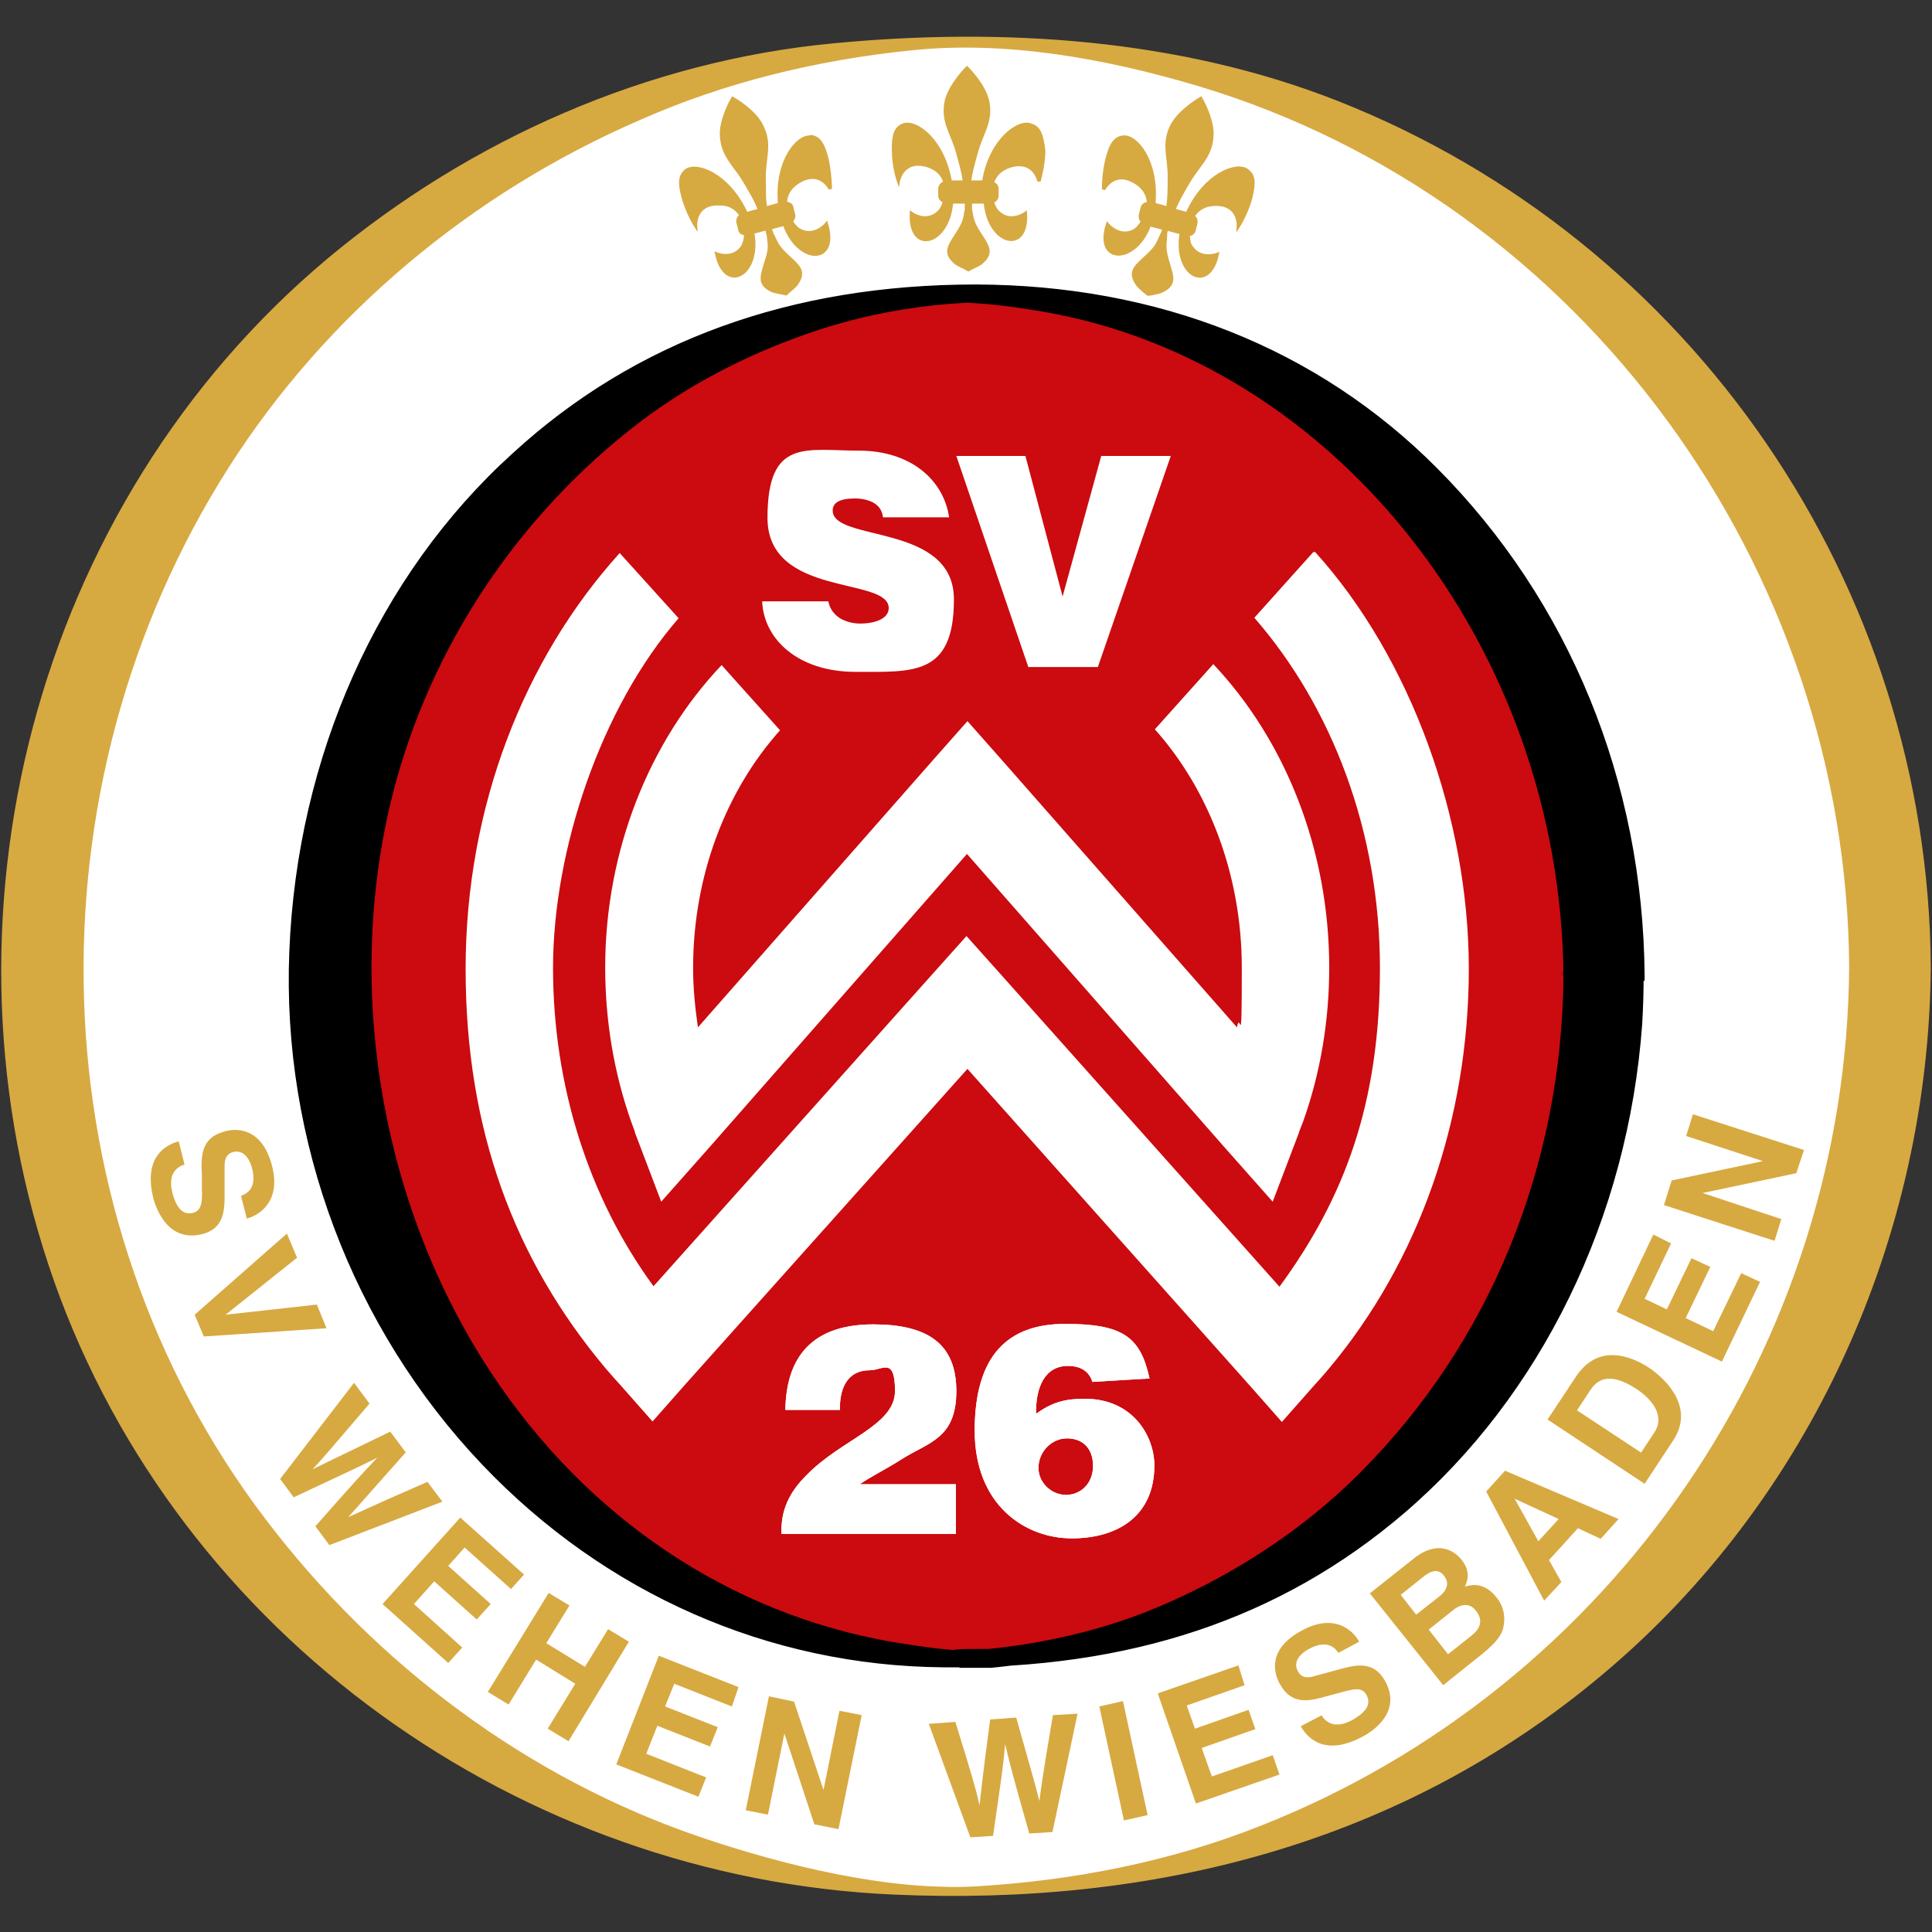
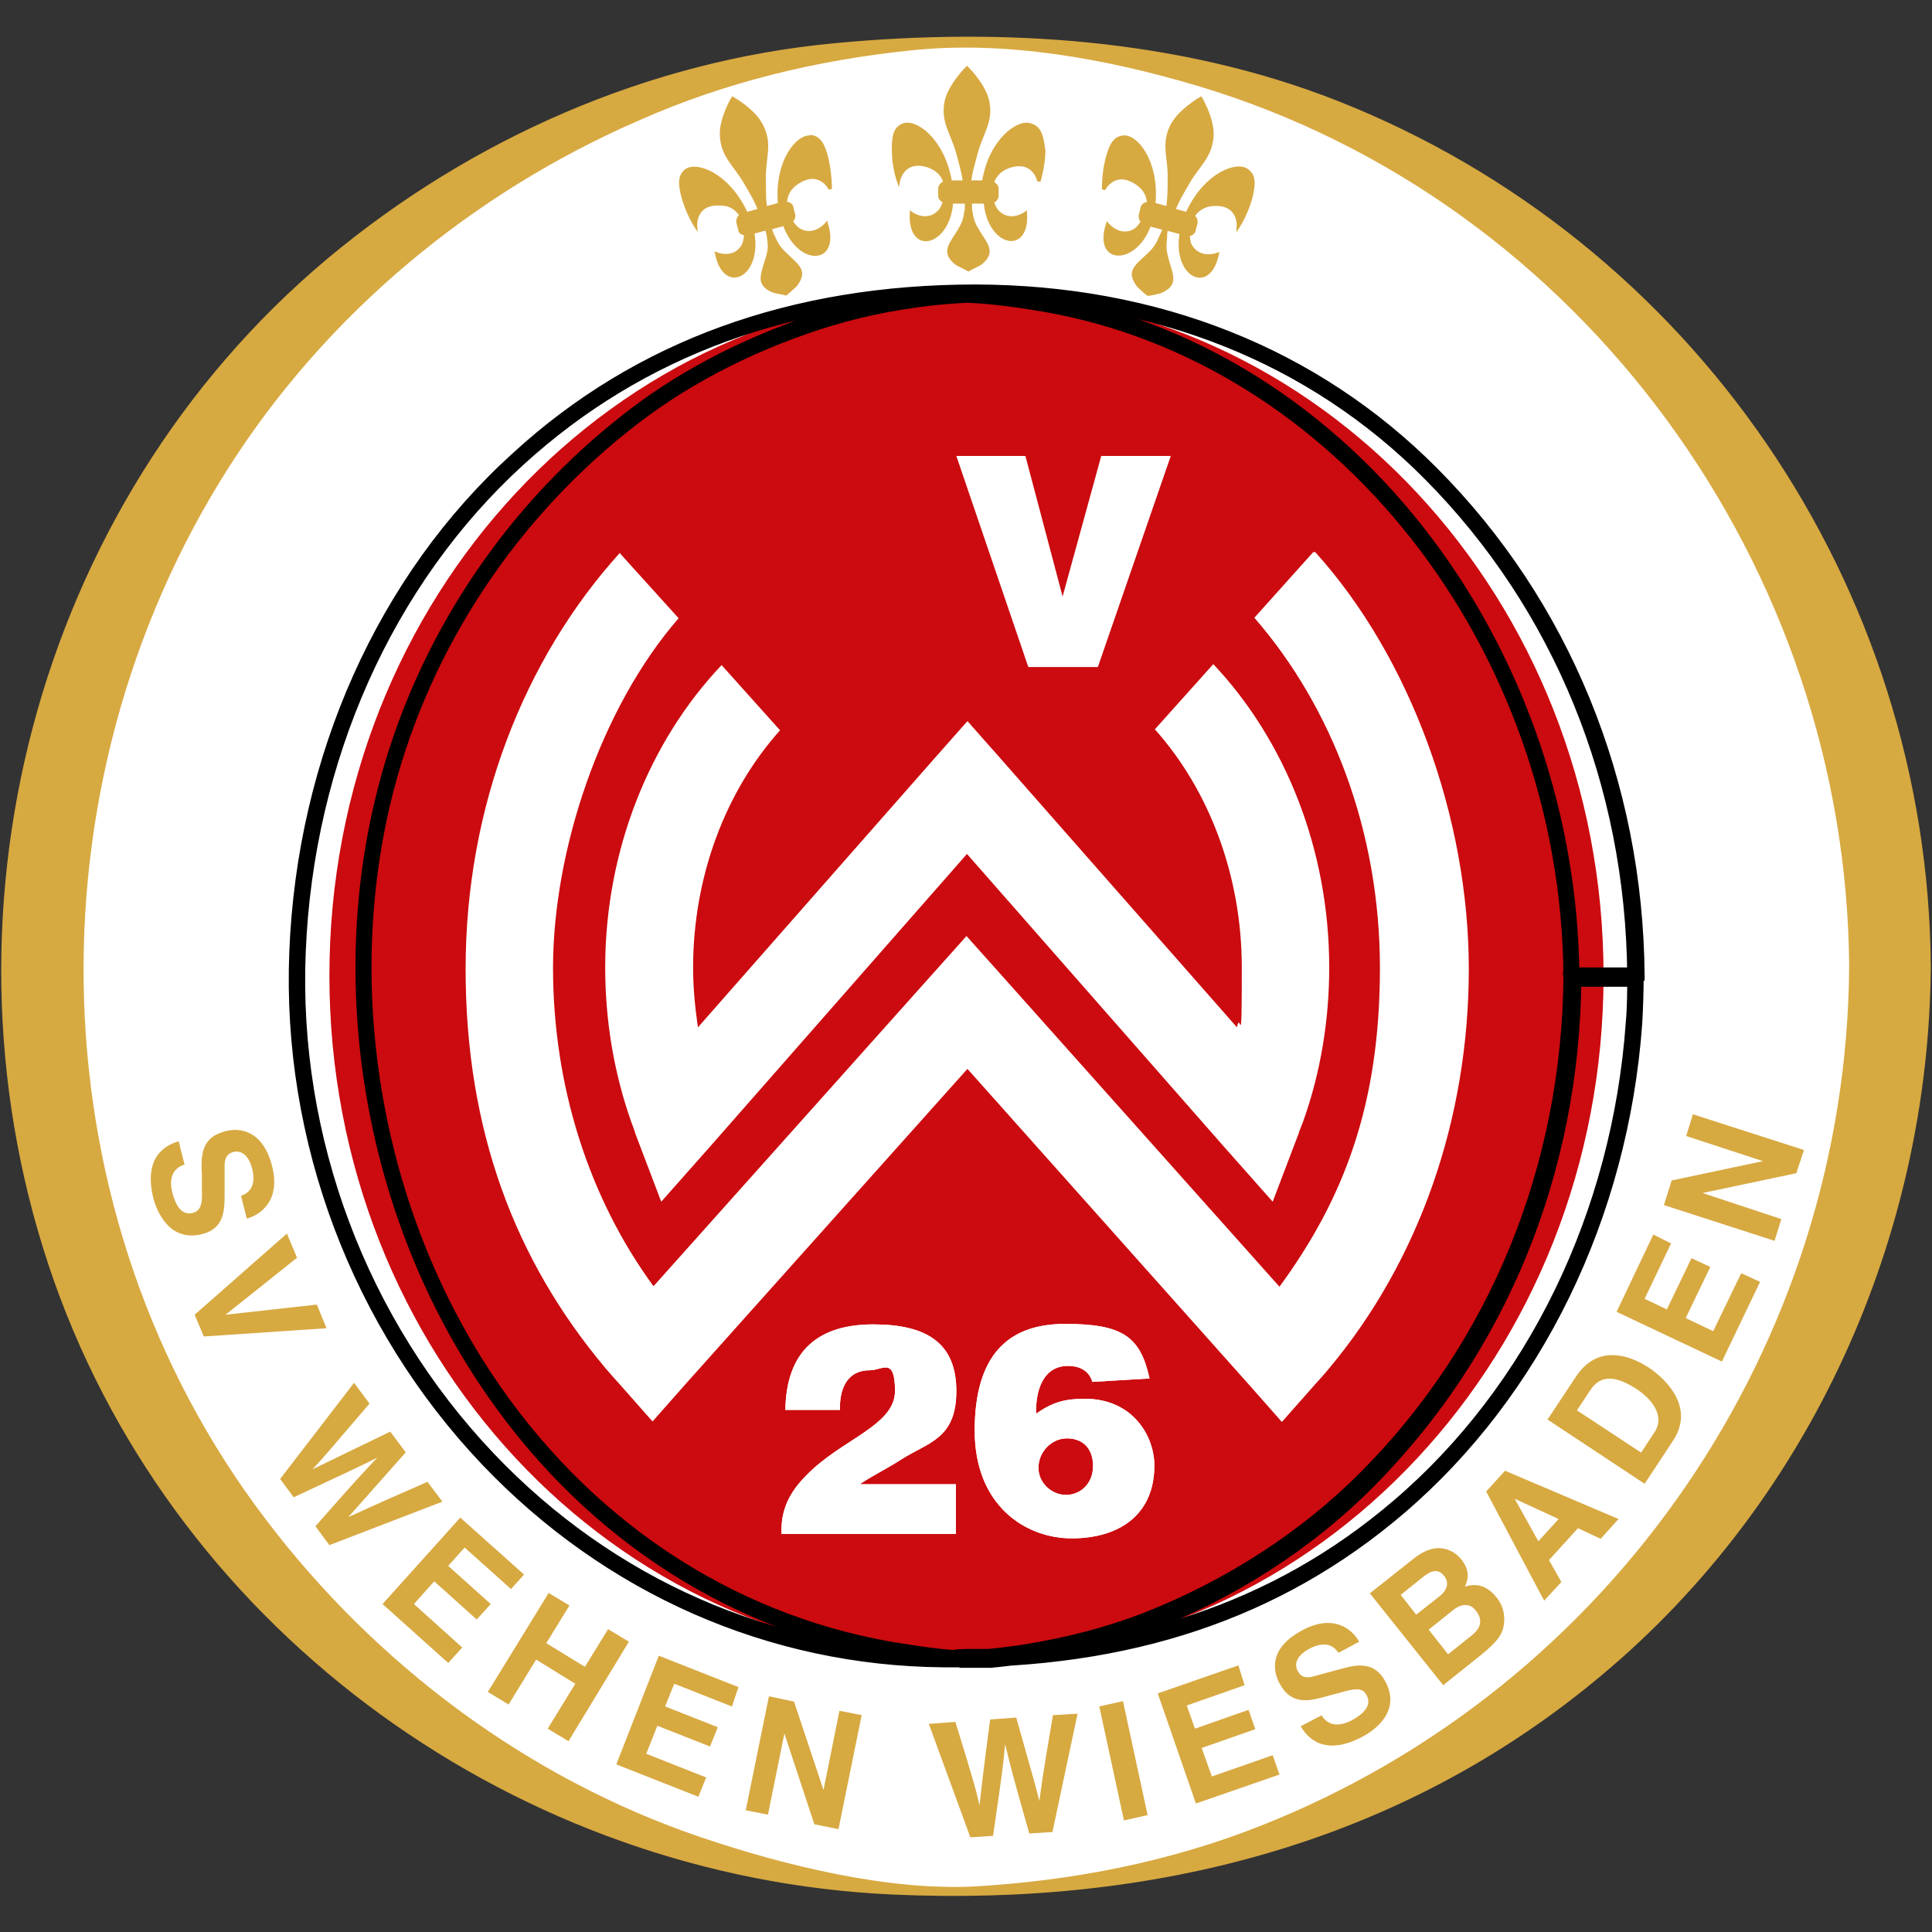
<svg xmlns="http://www.w3.org/2000/svg" id="Profi" version="1.1" viewBox="0 0 400 400">
  <rect x="0" y="0" width="400" height="400" fill="#333333" stroke="none" />
  <defs>
    <style>
      .cls-1, .cls-2, .cls-3, .cls-4, .cls-5 {
        stroke-width: 0px;
      }

      .cls-1, .cls-6, .cls-7 {
        fill: #d7a941;
      }

      .cls-8, .cls-2 {
        fill: none;
      }

      .cls-8, .cls-6 {
        stroke-width: 1.5px;
      }

      .cls-8, .cls-6, .cls-7 {
        stroke: #d7a941;
      }

      .cls-3 {
        fill: #000;
      }

      .cls-7 {
        stroke-width: .7px;
      }

      .cls-4 {
        fill: #cb0b0f;
      }

      .cls-5 {
        fill: #fff;
      }
    </style>
  </defs>
  <g id="Wiesbaden">
    <path class="cls-5" d="M387.2,200.3c0,105.5-83.8,191-187.1,191S13,305.8,13,200.3,96.8,9.4,200.1,9.4s187.1,85.5,187.1,191h0Z" />
    <path class="cls-4" d="M332,202c0,78.1-59.1,141.4-131.9,141.4s-131.9-63.3-131.9-141.4S127.3,60.6,200.1,60.6s131.9,63.3,131.9,141.4Z" />
    <g>
-       <path class="cls-3" d="M325.4,202c-.3,38.9-14.9,76.3-42.5,104-12.9,12.9-28.7,22.9-45.7,29.5-8.3,3.2-16.9,5.3-25.7,6.7-2.2.3-4.5.6-6.7.8-.7,0-12.6.2-2.9.4-6-.2-11.8-.9-17.7-2-79.7-13.9-122.7-100.4-105.2-175.1,7.3-30.8,25.1-58.7,49.8-78.4,12-9.6,25.8-16.7,40.4-21.5,7.8-2.6,15.8-4.1,23.9-5.1,2.2-.2,4.4-.4,6.6-.5,7.8-.5-7-.4.9,0,5.2.2,10.3,1,15.4,1.9,65.8,11.5,108.8,75,109.4,139.4h13.3c-.3-38.9-14.9-76.3-42.5-104-25.3-25.5-58.9-37.4-94.3-37.5-35.7,0-68,10.1-94.7,34.5-28.6,26-44.1,63.8-45.6,102-3.1,76.7,55.7,145.7,133.8,146.4,35.2.3,67.1-8.3,94.3-31.5,29.3-25,45.9-62.2,48.7-100.2.2-3.3.3-6.6.3-9.8h-13.3Z" />
      <path class="cls-3" d="M323.7,202c-.3,39.4-15.2,75.9-42,102.8-12.3,12.4-28,22.5-45.1,29.2-7.6,2.9-15.8,5.1-25.4,6.6-2.2.3-4.5.6-6.6.8h-2c-5.9,0-6.2,0-6.3,1.9,0,1.7.7,1.8,5.5,1.9v-3.4c-5.1,0-10.6-.8-17.3-1.9-33.5-5.9-62.9-25.6-82.7-55.5-22.5-34-30.3-78-21.1-117.5,7.1-30.3,24.6-57.8,49.2-77.5,11.4-9.2,24.9-16.3,39.9-21.2,7.1-2.3,14.7-4,23.6-5,2.1-.2,4.3-.4,6.5-.5,2.6-.2,4-.3,4-2s-1.7-1.7-3.6-1.7-3.6,0-3.7,1.8c0,1.7,1.4,1.8,4,1.9,4.4.2,9.3.8,15.2,1.8,60.8,10.4,107.3,69.7,107.9,137.5v1l.9.5c.7.4,14.3.4,15,0l.9-.5v-1c-.3-40.2-15.6-77.6-43-105.1-24.7-24.8-57.7-37.9-95.5-38-38.1,0-70.4,11.6-95.8,34.9-27.9,25.2-44.7,62.8-46.3,103.2-1.6,39.2,13,77.9,39.9,106.2,25.5,26.8,59.4,41.7,95.5,42,38.7.4,69.9-10.1,95.4-31.9,28.4-24.3,46.4-61.2,49.3-101.3.2-3.4.3-6.9.3-9.9v-1l-.8-.5c-.7-.4-14.3-.4-15,0l-.9.5v.9h.1ZM336.9,202c0,2.9,0,6.4-.3,9.7-2.8,39.2-20.3,75.3-48.1,99-24.9,21.3-55.4,31.4-93.2,31.1-35.2-.3-68.3-14.8-93.1-40.9-26.3-27.7-40.5-65.5-38.9-103.8,1.6-39.5,18-76.2,45.1-100.9,24.9-22.7,56.3-34.1,93.5-34,36.9,0,69.2,12.9,93.1,37,26.7,26.9,41.6,63.4,41.9,102.8l1.5-1.7h-12.8l1.4,1.7c-.3-32.5-11.1-64.7-30.5-90.5-20.4-27.1-48.9-45.1-80.3-50.5-6.1-1.1-11-1.7-15.6-1.9h-2l1.3,1.7-1.3,1.6h3.1l-1.4-1.6,1.3-1.7s-.4,0-2,.2c-2.2,0-4.4.3-6.6.5-9.1,1.1-17,2.8-24.3,5.2-15.3,5.1-29.2,12.3-40.9,21.8-25.2,20.1-43.1,48.4-50.3,79.4-9.5,40.4-1.4,85.4,21.6,120.1,20.3,30.7,50.4,50.9,85,57,6.9,1.2,12.5,1.8,17.9,2v-3.4h-3.4l1.4,1.7-1.4,1.7h6.6c2.2-.2,4.5-.5,6.8-.8,9.8-1.5,18.2-3.7,26.1-6.8,17.6-6.8,33.6-17.1,46.3-29.9,27.4-27.6,42.7-64.9,43-105.2l-1.4,1.7h12.8c0-.2-1.7-2-1.7-1.9l-.2-.4h0Z" />
    </g>
    <g>
      <circle class="cls-8" cx="199.8" cy="200.1" r="191.4" />
      <path class="cls-6" d="M383.6,200.1c-.5,78.6-49.1,149.7-122.3,178.6-18.9,7.5-39,11.4-59.2,12.6-17.9,1-39.5-4.2-57.2-10.2-36-12.2-67.6-35.9-90.5-66.1C6.4,251.9,4.3,163,46.7,96.4c20.4-32,50.6-57.1,85.4-72.2,17.8-7.9,36.9-12.5,56.3-14.5,19.6-2.1,40.4,1.6,59.9,7.4,80,24,134.8,100.3,135.3,183.1,0,.2,15.4,0,15.4,0-.5-78.6-49.1-149.7-122.3-178.6-32.7-12.9-69.2-15.2-103.9-11.9-38.4,3.6-74.9,19.7-104.5,44.4C7.6,105-14.3,190.7,11.9,265c25.9,73.2,96.2,123.1,173.1,126.5,53.5,2.4,104.5-10.3,146.2-45.3,43-36,67.4-90.3,67.8-146.1h-15.4Z" />
    </g>
    <g>
      <path class="cls-1" d="M38.2,241.1c-1.3.4-3.6,1.7-2.5,5.9.6,2.3,1.8,4.8,4.3,4.1,1.8-.5,1.9-2.4,1.8-5v-2.7c-.2-4-.3-7.9,4.9-9.2,2.6-.7,7.6-.5,9.6,7.1,1.9,7.2-2.3,10.2-5.2,11l-1.2-4.7c1-.4,3.4-1.4,2.3-5.7-.5-1.9-1.7-3.9-3.9-3.4-1.8.5-1.8,2.1-1.8,3.1v6.1c0,3.4-.4,6.7-4.6,7.8-7.1,1.8-9.5-5.2-10.1-7.2-2.2-8.6,2.3-11.2,5.2-12l1.2,4.8h0Z" />
      <path class="cls-1" d="M65.6,270.1l2,4.9-25.4,1.7-1.9-4.5,19.1-16.8,2.1,5-14.8,11.8h0s18.9-2.1,18.9-2.1Z" />
      <path class="cls-1" d="M73.3,286.3l3.2,4.3c-8.8,10.3-9.9,11.6-11.8,13.6h0c2.3-1.1,4.5-2.2,16.1-7.8l3.2,4.3c-9,10.1-9.8,11.1-11.9,13.4h0c2.1-.9,4-1.9,16.4-7.3l3.1,4.1-23.4,9-2.9-3.9c8-9.1,9.6-10.8,12.8-14.2h0c-4.2,2.1-5.8,2.8-17.3,8.2l-2.8-3.8,15.3-19.9h0Z" />
      <path class="cls-1" d="M105.8,329l-9.6-8.6-3.4,3.8,8.8,7.9-2.9,3.2-8.8-7.9-4.2,4.7,10,9-2.9,3.2-13.6-12.2,16.1-17.9,13.2,11.8-2.8,3.1h.1Z" />
      <path class="cls-1" d="M111,343.6l-5.7,9.3-4.3-2.6,12.6-20.5,4.3,2.6-4.8,7.8,8,4.9,4.8-7.8,4.3,2.6-12.5,20.6-4.3-2.6,5.7-9.3s-8.1-5-8.1-5Z" />
      <path class="cls-1" d="M151.5,353.3l-11.9-4.7-1.9,4.7,10.9,4.3-1.6,4-10.9-4.3-2.3,5.8,12.4,4.9-1.6,4-17-6.7,8.8-22.5,16.5,6.5-1.4,4.1h0Z" />
      <path class="cls-1" d="M173.8,354.2l4.6.9-4.8,23.6-5-1-6.2-18.8h0l-3.4,16.8-4.6-.9,4.8-23.6,5.2,1.1,6.1,18.3h0l3.3-16.4h0Z" />
      <path class="cls-1" d="M192.4,356.9l5.4-.4c4,12.9,4.4,14.6,5,17.3h0c.3-2.6.5-5,2.2-17.8l5.4-.4c3.7,13,4,14.2,4.8,17.3h0c.3-2.3.5-4.4,2.8-17.8l5.1-.3-5.2,24.5-4.8.3c-3.3-11.6-3.9-13.9-5-18.5h0c-.4,4.7-.7,6.5-2.5,19l-4.7.3-8.6-23.5h.1Z" />
      <path class="cls-1" d="M237.6,375.8l-4.9,1.1-5.1-23.6,4.9-1.1,5.1,23.6Z" />
      <path class="cls-1" d="M257.7,348.9l-12,4.2,1.7,4.8,11.1-3.9,1.4,4-11.1,3.9,2.1,5.9,12.6-4.4,1.4,4-17.3,6-7.9-22.8,16.7-5.8,1.3,4.2h0Z" />
      <path class="cls-1" d="M273.6,355.1c.7,1.2,2.5,3.1,6.4,1,2.1-1.2,4.2-2.9,2.9-5.2-.9-1.7-2.7-1.2-5.3-.5l-2.6.7c-3.9,1.1-7.6,2.1-10.1-2.6-1.3-2.4-2.3-7.2,4.6-10.9,6.5-3.6,10.5-.3,11.9,2.3l-4.3,2.3c-.6-.9-2.2-2.9-6.1-.8-1.7.9-3.4,2.6-2.3,4.6.9,1.7,2.5,1.3,3.5,1l5.9-1.6c3.3-.9,6.6-1.2,8.7,2.7,3.5,6.4-2.7,10.4-4.6,11.4-7.8,4.2-11.4.5-12.9-2.1l4.4-2.3h-.1Z" />
      <path class="cls-1" d="M283.6,329.9l9.2-7.3c4.7-3.7,8.1-1.7,9.7.2,2.2,2.7,1.2,4.7.8,5.7,3-1,5.1.4,6.6,2.3,1.2,1.5,1.7,3.4,1.5,5.2-.2,1.9-.8,3.4-4.6,6.5l-8,6.4-15.1-18.9h-.1ZM293.2,334.3l4.7-3.7c1.6-1.2,2.3-2.8,1.1-4.3-1.2-1.6-2.7-1.2-4.5.3l-4.5,3.6,3.2,4.1h0ZM299.8,342.5l4.9-3.9c1.9-1.5,2.4-3.3.8-5.2-1.3-1.7-3.3-1.2-4.7,0l-5,4,4,5.1h0Z" />
      <path class="cls-1" d="M323.3,327.5l-3.6,3.9-12-22.6,3.9-4.3,23.5,10-3.7,4.1-4.7-2.2-6,6.6,2.6,4.6h0ZM318.5,319.1l4.2-4.6-9.1-4.2h0l4.9,8.8h0Z" />
      <path class="cls-1" d="M320.4,293.9l5.9-8.9c4.5-6.8,11.1-4.4,15-1.9,4.3,2.9,9.5,8.7,5,15.3l-5.8,8.8-20.1-13.3ZM339.8,300.7l2.7-4.1c2.3-3.4-.4-6.9-3.8-9.1-6-3.9-8.3-1.4-9.5.4l-2.7,4.1,13.2,8.7h0Z" />
      <path class="cls-1" d="M346,257.4l-5.5,11.5,4.6,2.2,5.1-10.6,3.9,1.8-5.1,10.6,5.7,2.7,5.8-12,3.9,1.8-7.9,16.5-21.8-10.3,7.6-16,3.8,1.9h-.1Z" />
      <path class="cls-1" d="M349.1,235.2l1.4-4.5,23,7.4-1.6,4.8-19.4,4.1h0l16.3,5.4-1.4,4.5-22.9-7.4,1.6-5.1,18.9-4h0l-15.9-5.2Z" />
    </g>
    <g>
      <path class="cls-7" d="M213.4,25.9c-2.4-1-8.2,2.9-9.7,11.5v.3h-3c.3-2.4.8-3.8,1.4-6.1,1.1-4.1,3.2-6.4,2.4-10.5-.7-3.5-4.3-7-4.3-7h0s-3.6,3.6-4.3,7c-.8,4.2,1.3,6.5,2.4,10.5.6,2.4,1.1,3.7,1.4,6.1h-3v-.3c-1.6-8.7-7.3-12.5-9.7-11.5-1.5.6-2.1,2-2,5.3,0,3.3,1,6.2,1,6.2,0,0,.9-4.7,6.1-3.1,2.1.7,3.2,2,3.6,3.6h-.3c-.5.3-.8.7-.8,1.1v1.6c0,.4.3.8.8,1h.2c-.3,1.1-.8,2-1.3,2.4-2.6,2.4-5.6.2-5.6.2-.4,8.5,7.7,6.4,8.3-2.4h3.1v1.5c-.4,2.3-.4,2.8-2.1,5.4-1.7,2.6-2.4,3.8,0,5.8.4.3,2.2,1.1,2.5,1.3h0c.3-.2,2.1-1,2.5-1.3,2.4-2,1.7-3.2,0-5.8s-1.7-3.1-2.1-5.4v-1.5h3.1c.7,8.8,8.8,10.8,8.3,2.4,0,0-3.1,2.2-5.6-.2-.5-.4-1-1.3-1.3-2.3h.2c.5-.3.8-.7.8-1.1v-1.6c0-.4-.3-.8-.8-1h-.2c.4-1.5,1.5-2.9,3.6-3.6,5.2-1.6,6.1,3.1,6.1,3.1,0,0,.9-2.9,1-6.2-.4-3.3-.9-4.7-2.4-5.3h-.3,0Z" />
      <path class="cls-7" d="M258.2,35.3c-2.1-1.6-8.6.7-12.3,8.7v.3l-2.9-.8c.9-2.3,1.7-3.5,2.9-5.6,2.1-3.7,4.7-5.4,5-9.6.3-3.5-2.3-7.9-2.3-7.9h0s-4.4,2.5-6,5.7c-1.9,3.8-.4,6.6-.5,10.7,0,2.4,0,3.9-.3,6.3l-2.9-.8v-.3c.7-8.8-3.8-14-6.4-13.6-1.6.2-2.5,1.4-3.3,4.6s-.7,6.2-.7,6.2c0,0,2.1-4.3,6.7-1.4,1.9,1.2,2.6,2.8,2.6,4.4h-.3c-.5,0-.9.4-1,.8l-.4,1.6c0,.4,0,.9.5,1.2h0c-.6,1-1.2,1.7-1.8,2-3.1,1.6-5.5-1.3-5.5-1.3-2.6,8.1,5.8,8.1,8.7,0l3,.8c0,.5-.3.9-.5,1.4-1,2.2-1.1,2.6-3.4,4.7-2.3,2.1-3.3,3.1-1.5,5.6.3.4,1.8,1.7,2.1,1.9h0c.3,0,2.3-.4,2.7-.6,2.8-1.3,2.4-2.7,1.5-5.6-.9-3-.8-3.4-.6-5.8,0-.6,0-1.1.3-1.5l3,.8c-1.6,8.6,5.6,12.7,7.4,4.5,0,0-3.5,1.3-5.4-1.6-.4-.5-.6-1.5-.6-2.6h.2c.5,0,.9-.4,1-.8l.4-1.6c0-.4,0-.9-.5-1.2h-.2c.8-1.4,2.2-2.5,4.4-2.6,5.4-.3,5.1,4.5,5.1,4.5,0,0,1.6-2.5,2.5-5.7.8-3.2.7-4.7-.6-5.7h0Z" />
      <path class="cls-7" d="M167.8,28.4c-2.6-.3-7.1,4.9-6.4,13.6v.3l-2.9.8c-.4-2.4-.2-3.8-.3-6.3,0-4.3,1.4-7-.5-10.7-1.5-3.2-6-5.7-6-5.7h0s-2.6,4.4-2.3,7.9c.3,4.2,2.9,5.9,5,9.6,1.2,2.1,2,3.3,2.9,5.6l-2.9.8v-.3c-3.8-8-10.2-10.2-12.3-8.7-1.3,1-1.5,2.5-.6,5.7s2.5,5.7,2.5,5.7c0,0-.3-4.8,5.1-4.5,2.2,0,3.6,1.1,4.4,2.5h-.2c-.4.4-.6.9-.5,1.3l.4,1.6c0,.4.5.7,1,.8h.2c0,1.1-.3,2-.6,2.6-1.9,3-5.4,1.6-5.4,1.6,1.8,8.3,9.1,4.2,7.4-4.5l3-.8c0,.5.2,1,.3,1.5.3,2.4.4,2.8-.6,5.8-.9,3-1.3,4.3,1.5,5.6.5.2,2.4.5,2.7.6h0c.2-.2,1.8-1.5,2.1-1.9,1.8-2.5.8-3.5-1.5-5.6s-2.4-2.6-3.4-4.7c-.2-.5-.4-1-.5-1.4l3-.8c2.9,8.3,11.2,8.3,8.7,0,0,0-2.4,2.9-5.5,1.3-.6-.3-1.3-1-1.8-1.9h0c.4-.4.6-.9.5-1.3l-.4-1.6c0-.4-.5-.7-1-.8h-.3c0-1.6.7-3.2,2.6-4.4,4.6-2.9,6.7,1.4,6.7,1.4,0,0,0-3-.7-6.2-.8-3.2-1.7-4.4-3.3-4.6h0Z" />
    </g>
-     <path class="cls-2" d="M279,200.1c0,11.6-1.9,23-5.7,33.7-.3.9-.9,2.4-.9,2.5l-5.7,15-10.5-12-56.1-63.9-56.1,63.9-10.5,12-5.6-15c0-.2-.6-1.6-.9-2.4-3.8-10.7-5.7-22.1-5.7-33.7,0-30.1,13.2-57.6,34-74.2l-9.5-10.8c-22,19.6-35.9,50.7-35.9,85.1s7.8,50.2,21.9,69.5l61.2-68.5,7.2-8,7.2,8.1,61.1,68.5c14.1-19.3,21.9-43.8,21.9-69.6s-14.4-66.7-37.1-86.2l-9.6,10.9c21.5,16.2,35.3,44.3,35.3,75.1h0Z" />
    <path class="cls-2" d="M140.4,200.1c0,4.4.4,8.8,1,12.9l51.4-58.6,7.2-8.2,7.2,8.2,51.4,58.6c.7-4.3,1-8.7,1-13,0-25.4-11.2-48.2-28.8-60.8l-3.8,4.4h-59.6l1.6-1.8-1.4-1.6c-16.4,13-27.2,35.3-27.2,59.9h0Z" />
    <path class="cls-2" d="M279,200.1c0,11.6-1.9,23-5.7,33.7-.3.9-.9,2.4-.9,2.5l-5.7,15-10.5-12-56.1-63.9-56.1,63.9-10.5,12-5.6-15c0-.2-.6-1.6-.9-2.4-3.8-10.7-5.7-22.1-5.7-33.7,0-25.6,9.7-49.4,25.3-66.1l-9.3-10.2c-17,19.5-27.4,46.8-27.4,76.4s7.8,50.2,21.9,69.5l61.2-68.5,7.2-8,7.2,8.1,61.1,68.5c14.1-19.3,21.9-43.8,21.9-69.6s-10.3-56.9-27.4-76.4l-9.3,10.2c15.6,16.5,25.3,40.2,25.3,66h0Z" />
    <g>
-       <path class="cls-5" d="M182.8,107c-.2-1.5-1-2.4-2.1-3-1-.5-2.3-.8-3.7-.8-3.2,0-4.6.9-4.6,2.5,0,6.6,25.1,2.5,25.1,18.4s-8.5,15-20.4,15-19-6.8-19.3-14.6h13.7c.3,1.6,1.2,2.7,2.4,3.5,1.2.7,2.7,1.1,4.1,1.1,3.6,0,6-1.2,6-3.2,0-6.6-25.1-2.1-25.1-18.7s8-13.9,18.9-13.9,17.6,6.2,18.7,13.8h-13.7,0Z" />
      <path class="cls-5" d="M197.9,94.4h14.4l7.7,29.1,8-29.1h14.4l-15.1,43.7h-14.4l-14.9-43.7h0Z" />
    </g>
    <path class="cls-5" d="M125.3,200.3c0,11,1.8,21.8,5.4,32,.3.8.8,2.1.8,2.3l5.4,14.2,10.1-11.4,53.2-60.6,53.2,60.6,10.1,11.4,5.4-14.2c0-.2.6-1.6.9-2.4,3.6-10.1,5.4-20.9,5.4-31.9,0-24.4-9.1-47-24-62.8l-12.1,13.5c11.1,12.4,18,30.1,18,49.3s-.3,8.4-1,12.4l-48.9-55.6-6.9-7.8-6.9,7.8-48.9,55.6c-.6-4.1-1-8.2-1-12.3,0-19.1,6.8-36.7,18-49.2l-12.1-13.5c-14.9,15.7-24.1,38.3-24.1,62.6h0Z" />
    <path class="cls-5" d="M271.9,114.3l-12.2,13.6c16.1,18.5,26,44.3,26,72.5s-7.4,47.7-20.8,66l-58-65-6.8-7.6-6.8,7.6-58,64.9c-13.4-18.3-20.8-41.5-20.8-65.9s9.9-53.9,26-72.4l-12.2-13.5c-19.8,21.9-31.9,52.6-31.9,86.1s10.2,60.3,28.9,82.6c1,1.2,2.8,3.2,3,3.4l6.8,7.7,6.8-7.7,58.4-65.3,58.3,65.4,6.8,7.7,6.8-7.7c.2-.2,2-2.2,2.9-3.3,18.7-22.3,29-51.7,29-82.8s-12-64.4-31.8-86.3h-.4,0Z" />
    <g>
      <path class="cls-5" d="M161.8,317.6c-.2-5,1.7-8.7,5.1-12.1,7.2-7.5,18.4-10.3,18.4-17.5s-2.6-4.3-5.2-4.3c-4.9,0-6.3,4.1-6.2,8.2h-11.3c.2-12.5,7.1-17.7,18.2-17.7s17.2,3.9,17.2,13.8-5.8,10.6-11.3,14.1c-3.1,2-6.4,3.6-8.7,5.2h19.9v10.3h-36.1,0Z" />
      <path class="cls-5" d="M226.2,286.2c-.7-2.4-2.6-3.4-5.1-3.4-4.7,0-6.7,4.3-6.6,9.9,3.4-2.4,6-3.1,10.1-3.1,10,0,14.4,7.8,14.4,13.8,0,10.4-7.5,15.1-17.1,15.1s-20.1-6.8-20.1-22.3,6.8-22.1,18.7-22.1,15.6,2.6,17.5,11.3l-11.8.7h0ZM215,303.9c0,3.1,2.7,5.6,5.7,5.6s5.6-2.3,5.6-6-2.2-5.7-5.4-5.7-5.9,2.8-5.9,6.1h0Z" />
    </g>
    <g>
      <path class="cls-5" d="M161.8,317.6c-.2-5,1.7-8.7,5.1-12.1,7.2-7.5,18.4-10.3,18.4-17.5s-2.6-4.3-5.2-4.3c-4.9,0-6.3,4.1-6.2,8.2h-11.3c.2-12.5,7.1-17.7,18.2-17.7s17.2,3.9,17.2,13.8-5.8,10.6-11.3,14.1c-3.1,2-6.4,3.6-8.7,5.2h19.9v10.3h-36.1,0Z" />
      <path class="cls-5" d="M226.2,286.2c-.7-2.4-2.6-3.4-5.1-3.4-4.7,0-6.7,4.3-6.6,9.9,3.4-2.4,6-3.1,10.1-3.1,10,0,14.4,7.8,14.4,13.8,0,10.4-7.5,15.1-17.1,15.1s-20.1-6.8-20.1-22.3,6.8-22.1,18.7-22.1,15.6,2.6,17.5,11.3l-11.8.7h0ZM215,303.9c0,3.1,2.7,5.6,5.7,5.6s5.6-2.3,5.6-6-2.2-5.7-5.4-5.7-5.9,2.8-5.9,6.1h0Z" />
    </g>
  </g>
</svg>